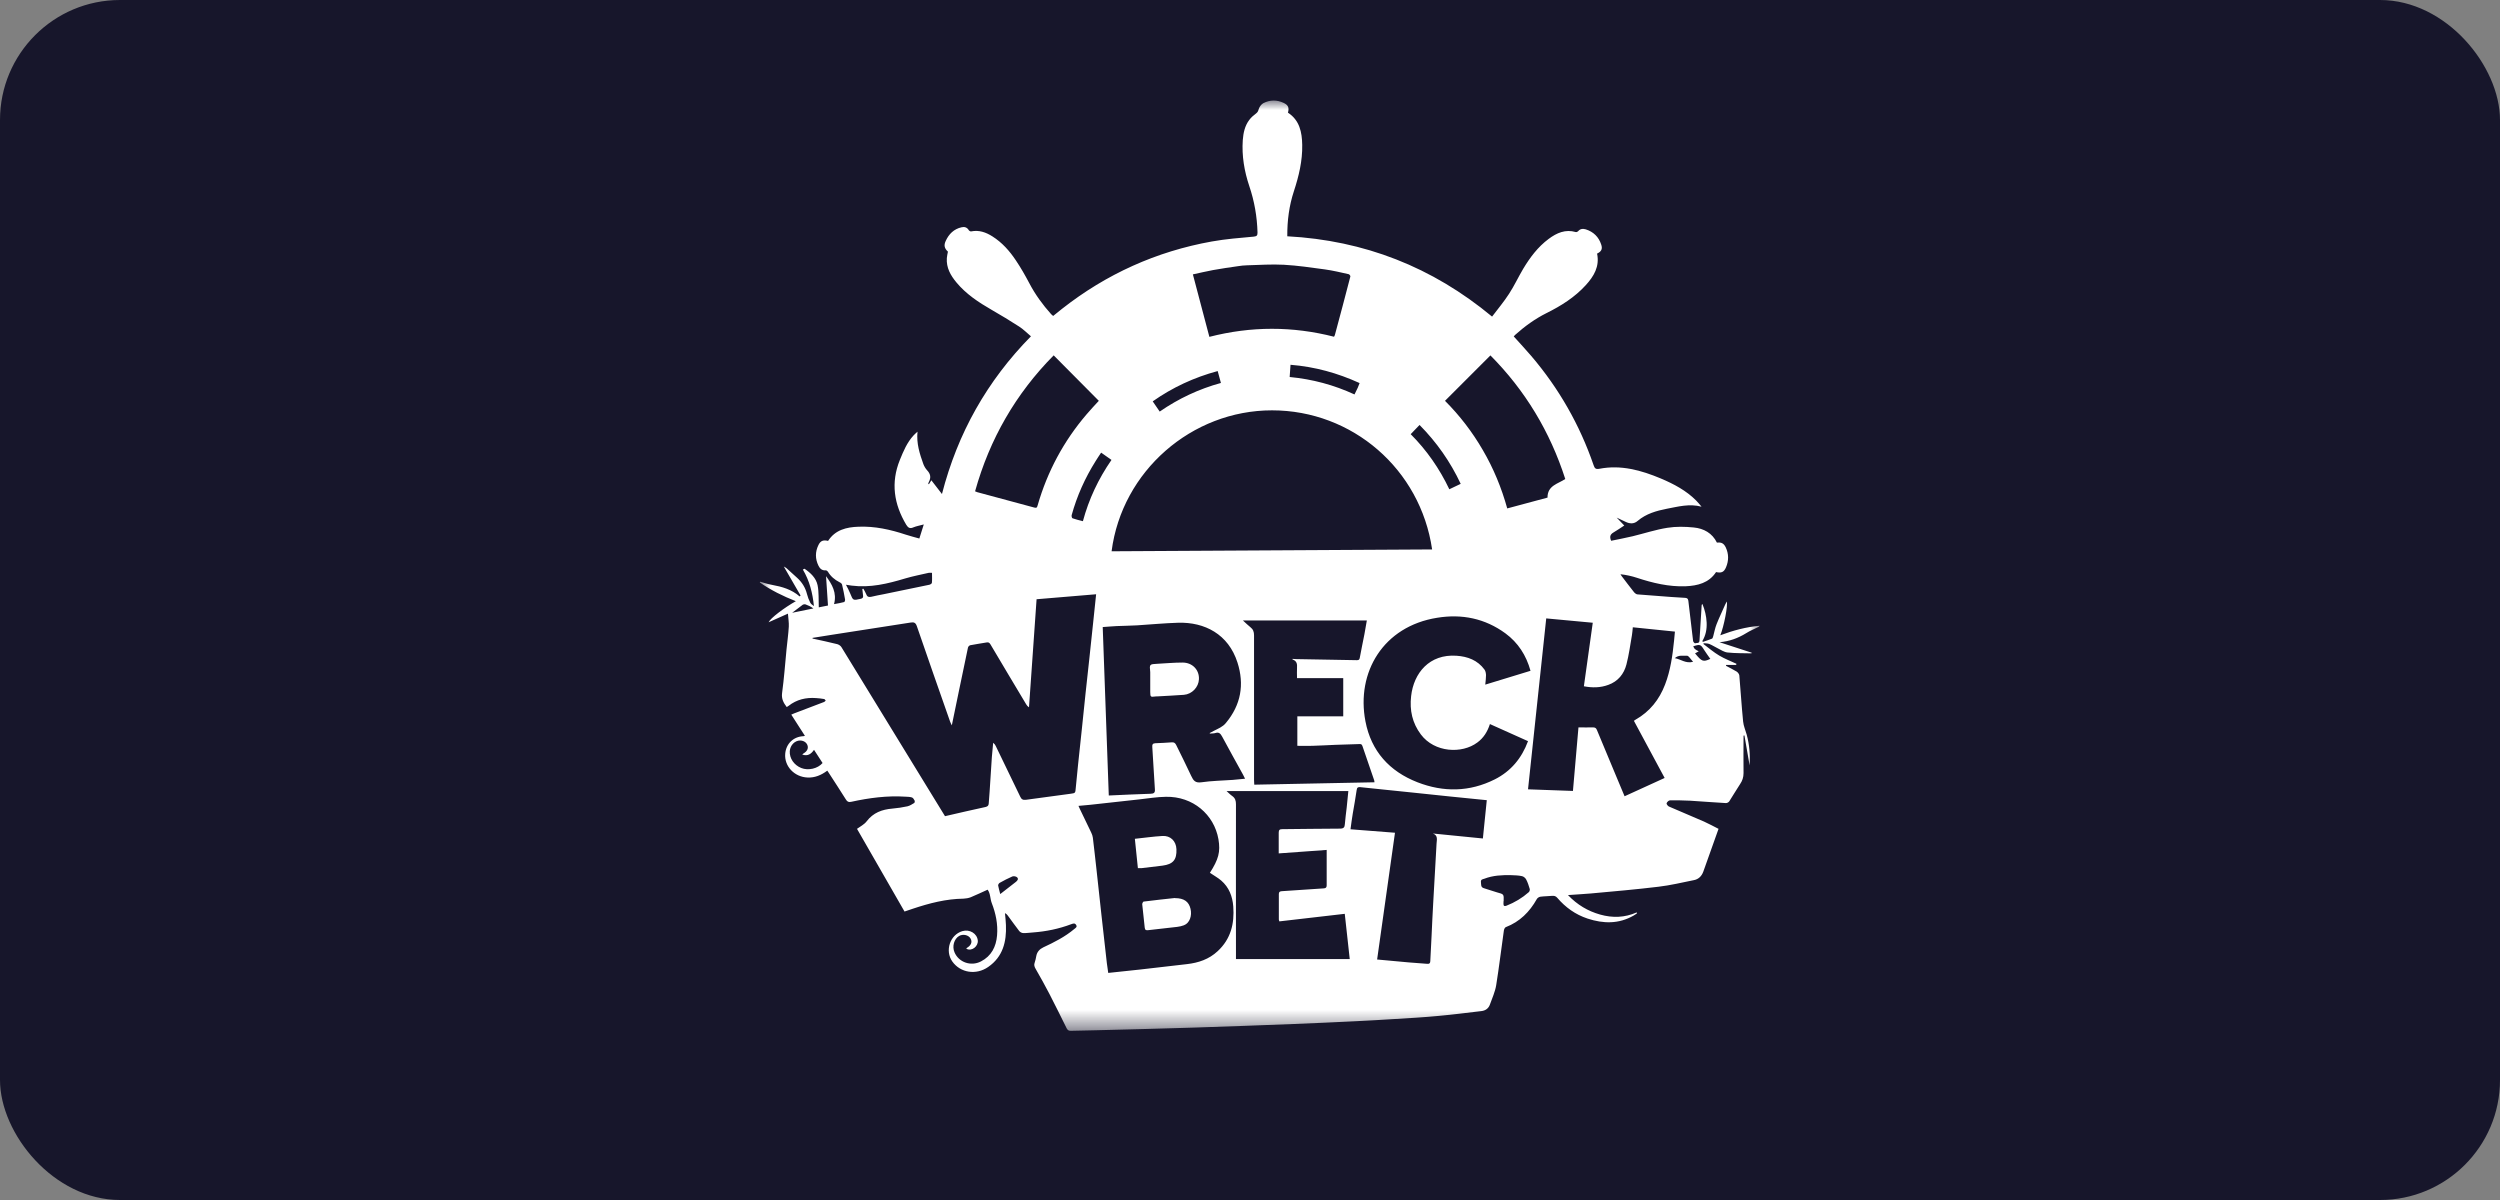
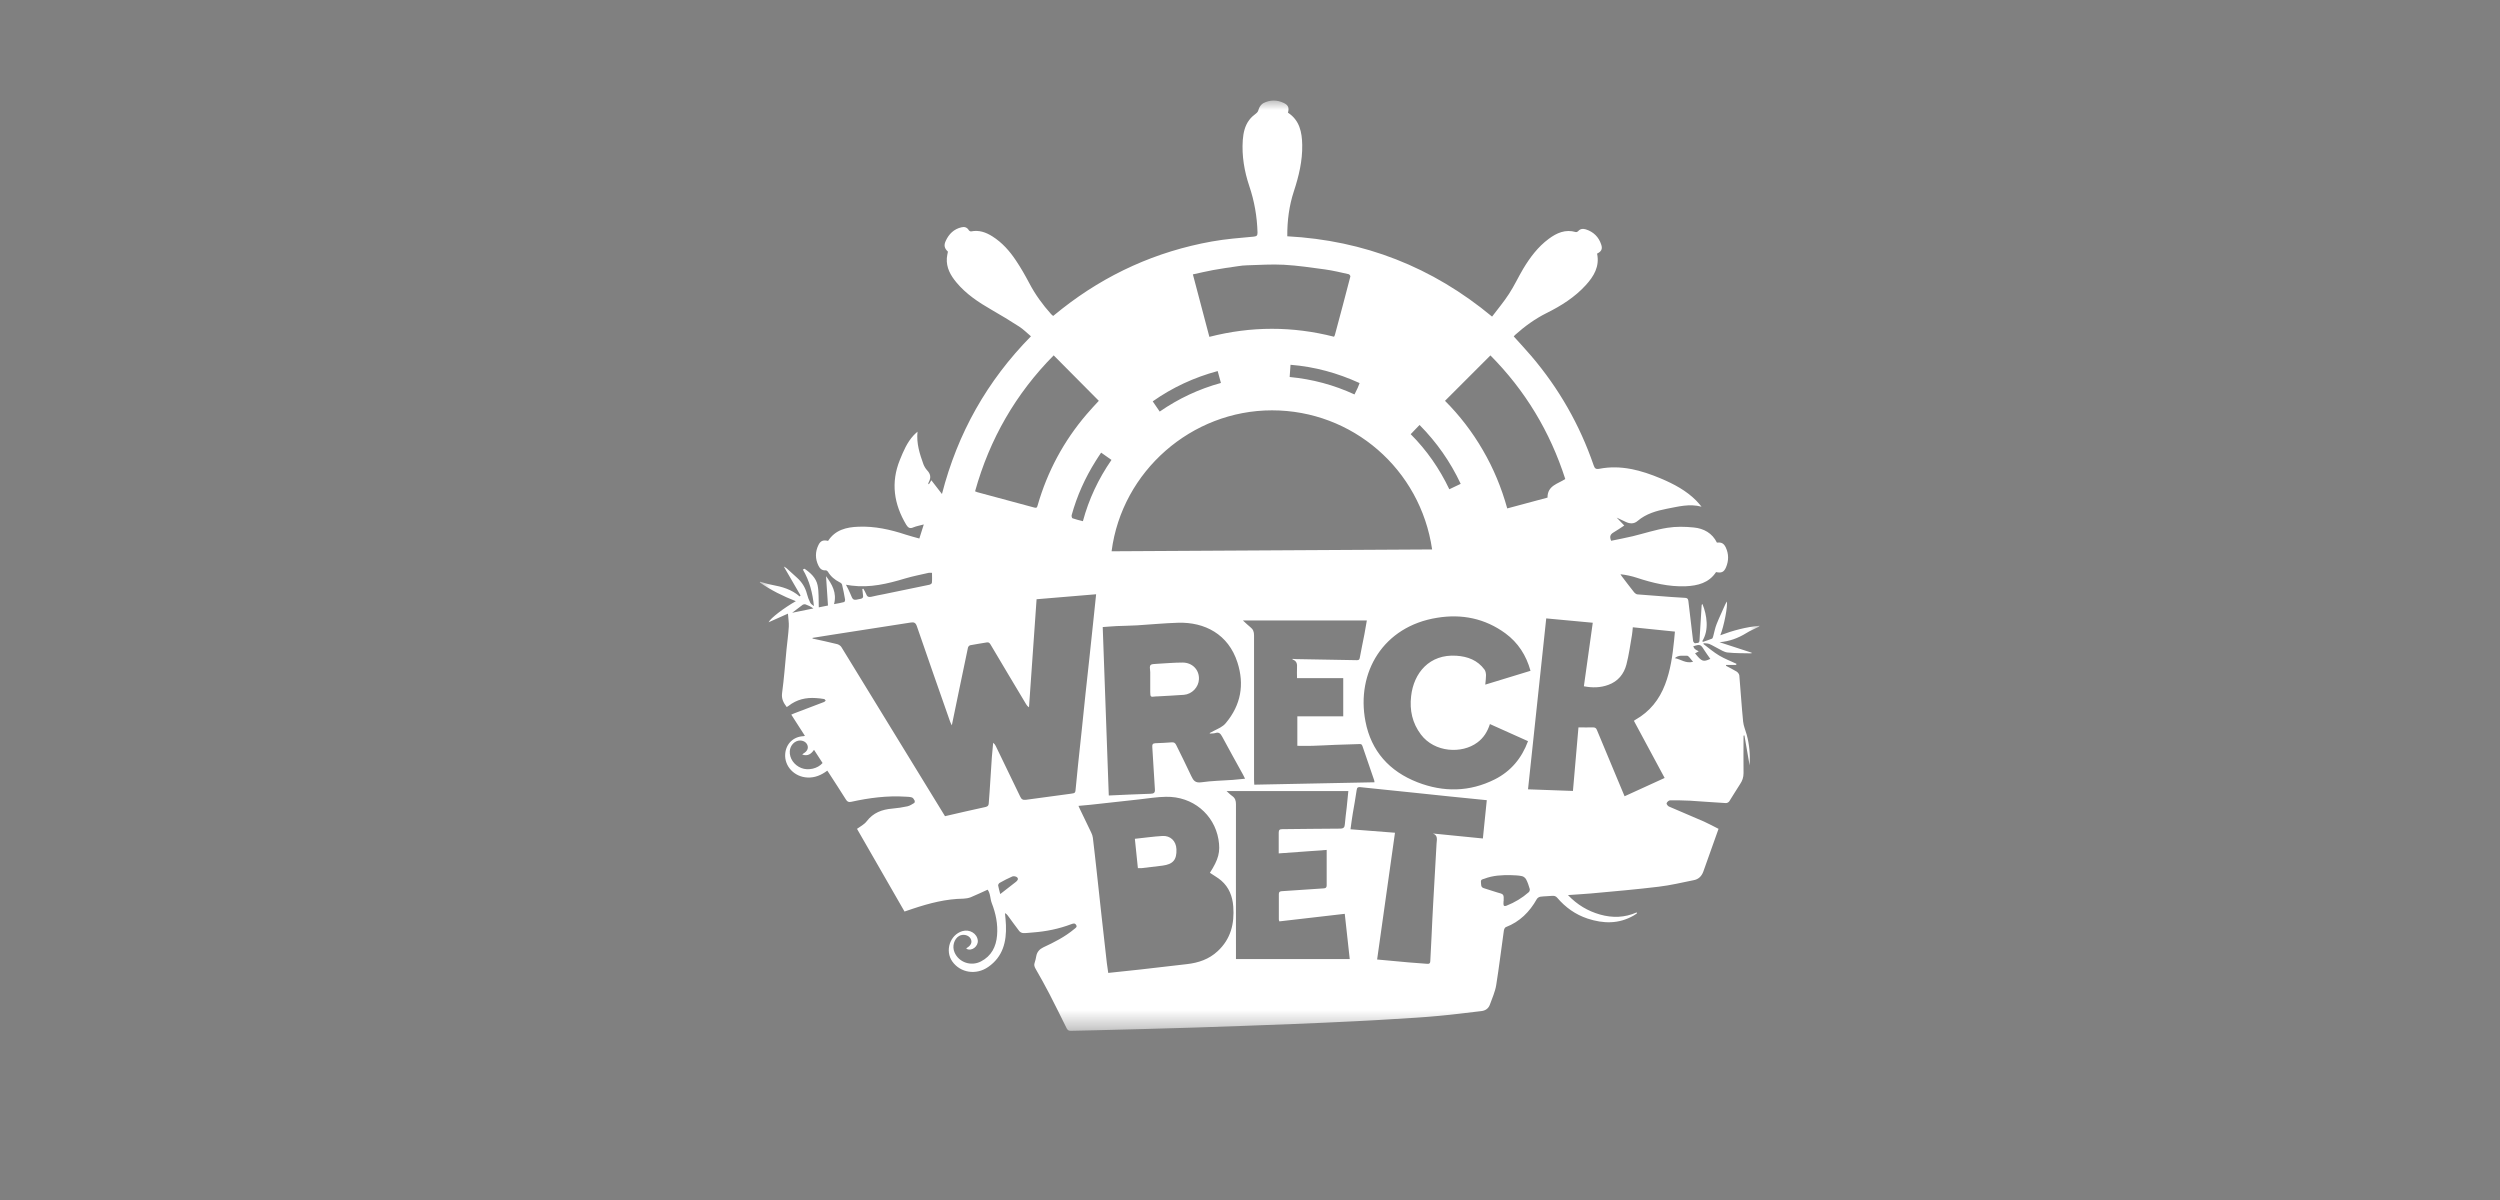
<svg xmlns="http://www.w3.org/2000/svg" width="125" height="60" viewBox="0 0 125 60" fill="none">
  <rect x="0" y="0" width="125" height="60" fill="#808080" stroke="none" />
-   <rect width="125" height="60" rx="6" fill="#17162B" />
  <mask id="mask0_9977_8925" style="mask-type:luminance" maskUnits="userSpaceOnUse" x="38" y="5" width="50" height="47">
    <path d="M88 5H38V51.547H88V5Z" fill="white" />
  </mask>
  <g mask="url(#mask0_9977_8925)">
    <path d="M41.361 38.535C41.063 38.757 40.744 38.893 40.376 38.876C39.716 38.849 39.207 38.308 39.261 37.686C39.304 37.182 39.672 36.831 40.176 36.809C40.192 36.809 40.208 36.803 40.246 36.793C40.019 36.435 39.797 36.089 39.564 35.732C39.618 35.71 39.656 35.688 39.7 35.672C40.203 35.483 40.706 35.293 41.204 35.099C41.237 35.088 41.258 35.055 41.285 35.028C41.258 35.001 41.237 34.958 41.21 34.952C41.074 34.931 40.939 34.909 40.804 34.904C40.3 34.866 39.835 34.974 39.429 35.293C39.402 35.315 39.375 35.331 39.337 35.353C39.175 35.142 39.066 34.941 39.104 34.655C39.202 33.929 39.256 33.199 39.326 32.468C39.364 32.089 39.418 31.71 39.44 31.331C39.451 31.126 39.413 30.915 39.397 30.682C39.072 30.828 38.763 30.963 38.428 31.115C38.52 30.909 39.207 30.39 39.792 30.059C39.153 29.811 38.547 29.508 37.989 29.123C37.995 29.112 38 29.096 38.005 29.085C38.2 29.139 38.395 29.21 38.595 29.242C39.099 29.334 39.581 29.47 39.981 29.821C39.997 29.805 40.014 29.794 40.03 29.778C39.754 29.307 39.483 28.836 39.191 28.328C39.256 28.365 39.299 28.382 39.331 28.414C39.51 28.576 39.683 28.739 39.862 28.896C40.105 29.118 40.268 29.383 40.349 29.702C40.387 29.848 40.441 29.995 40.511 30.13C40.544 30.2 40.625 30.254 40.696 30.303C40.63 29.654 40.479 29.042 40.143 28.479C40.17 28.463 40.197 28.452 40.225 28.436C40.528 28.642 40.804 28.896 40.88 29.264C40.95 29.616 40.923 29.984 40.939 30.368C41.069 30.341 41.221 30.314 41.399 30.276C41.367 29.784 41.334 29.296 41.302 28.809C41.599 29.215 41.854 29.637 41.702 30.206C41.886 30.173 42.049 30.146 42.206 30.103C42.233 30.097 42.26 30.016 42.254 29.978C42.211 29.729 42.162 29.475 42.103 29.231C42.092 29.183 42.032 29.134 41.978 29.112C41.735 28.988 41.534 28.82 41.394 28.582C41.372 28.549 41.318 28.512 41.285 28.517C41.101 28.533 40.993 28.43 40.923 28.284C40.755 27.943 40.755 27.591 40.923 27.25C41.026 27.039 41.161 26.985 41.404 27.045C41.762 26.493 42.319 26.357 42.925 26.336C43.737 26.303 44.517 26.477 45.285 26.731C45.513 26.807 45.74 26.861 45.967 26.926C46.043 26.688 46.108 26.477 46.189 26.222C46 26.276 45.827 26.303 45.669 26.368C45.491 26.449 45.404 26.384 45.312 26.238C44.695 25.205 44.533 24.133 44.993 22.996C45.172 22.558 45.35 22.125 45.68 21.768C45.734 21.708 45.799 21.654 45.875 21.584C45.816 22.168 45.983 22.688 46.167 23.202C46.211 23.316 46.276 23.429 46.362 23.521C46.53 23.7 46.557 23.884 46.444 24.095C46.427 24.122 46.422 24.155 46.411 24.187L46.444 24.214C46.487 24.144 46.53 24.073 46.568 24.014C46.752 24.252 46.914 24.463 47.098 24.701C47.883 21.654 49.355 19.045 51.547 16.815C51.347 16.648 51.169 16.463 50.957 16.328C50.503 16.036 50.043 15.755 49.577 15.489C48.928 15.116 48.305 14.704 47.824 14.125C47.531 13.774 47.309 13.389 47.342 12.902C47.353 12.794 47.374 12.691 47.396 12.583C47.223 12.42 47.18 12.269 47.288 12.042C47.445 11.701 47.694 11.452 48.073 11.365C48.224 11.327 48.354 11.365 48.441 11.511C48.462 11.544 48.522 11.576 48.554 11.571C48.949 11.489 49.296 11.614 49.621 11.82C50.108 12.128 50.481 12.55 50.795 13.021C51.039 13.384 51.255 13.763 51.461 14.152C51.758 14.721 52.132 15.235 52.559 15.711C52.587 15.738 52.619 15.765 52.657 15.798C52.809 15.679 52.949 15.56 53.095 15.446C55.314 13.703 57.815 12.572 60.592 12.074C61.284 11.95 61.988 11.895 62.692 11.831C62.843 11.814 62.876 11.771 62.876 11.625C62.854 10.829 62.719 10.055 62.464 9.303C62.215 8.561 62.085 7.793 62.139 7.003C62.167 6.64 62.242 6.288 62.464 5.996C62.556 5.871 62.681 5.763 62.805 5.671C62.881 5.612 62.908 5.557 62.935 5.46C62.968 5.346 63.065 5.211 63.168 5.157C63.498 4.989 63.844 4.984 64.185 5.146C64.413 5.254 64.467 5.39 64.397 5.633C64.981 6.012 65.1 6.613 65.111 7.241C65.127 8.036 64.943 8.805 64.694 9.563C64.456 10.288 64.359 11.035 64.364 11.814C68.207 12.02 71.611 13.346 74.604 15.83C74.897 15.441 75.2 15.083 75.454 14.688C75.714 14.288 75.914 13.855 76.158 13.443C76.499 12.875 76.894 12.345 77.435 11.944C77.835 11.646 78.269 11.452 78.788 11.603C78.821 11.614 78.88 11.587 78.902 11.565C79.01 11.435 79.145 11.425 79.291 11.468C79.676 11.592 79.936 11.847 80.06 12.226C80.136 12.447 80.071 12.577 79.854 12.68C79.99 13.324 79.692 13.817 79.286 14.261C78.734 14.867 78.052 15.294 77.321 15.657C76.748 15.944 76.234 16.317 75.757 16.745C75.73 16.767 75.714 16.794 75.687 16.821C75.984 17.151 76.282 17.47 76.564 17.8C77.949 19.424 78.988 21.248 79.681 23.262C79.735 23.413 79.779 23.473 79.963 23.44C81.045 23.229 82.057 23.511 83.048 23.927C83.697 24.203 84.314 24.528 84.812 25.031C84.899 25.118 84.975 25.215 85.077 25.334C84.46 25.172 83.903 25.334 83.345 25.437C82.82 25.54 82.306 25.686 81.884 26.044C81.705 26.201 81.5 26.195 81.294 26.098C81.137 26.022 80.98 25.951 80.834 25.881C80.959 26.017 81.088 26.152 81.213 26.276C81.023 26.401 80.85 26.52 80.666 26.628C80.515 26.72 80.466 26.834 80.558 27.039C80.91 26.964 81.272 26.899 81.635 26.812C82.214 26.671 82.782 26.482 83.367 26.39C83.8 26.32 84.255 26.33 84.688 26.374C85.186 26.422 85.613 26.655 85.846 27.131C86.073 27.104 86.192 27.169 86.29 27.375C86.441 27.7 86.441 28.035 86.301 28.365C86.198 28.609 86.068 28.663 85.803 28.604C85.445 29.15 84.882 29.286 84.282 29.313C83.443 29.345 82.636 29.15 81.846 28.89C81.586 28.804 81.31 28.744 81.023 28.712C81.04 28.739 81.061 28.771 81.078 28.798C81.289 29.075 81.494 29.351 81.711 29.621C81.749 29.664 81.814 29.713 81.868 29.719C82.431 29.767 82.988 29.805 83.551 29.848C83.784 29.865 84.016 29.881 84.249 29.892C84.341 29.897 84.401 29.919 84.417 30.038C84.493 30.709 84.574 31.38 84.655 32.051C84.661 32.095 84.731 32.17 84.753 32.165C84.834 32.133 84.969 32.192 84.975 32.024C85.007 31.434 85.045 30.844 85.083 30.26C85.083 30.238 85.094 30.222 85.121 30.2C85.245 30.498 85.316 30.806 85.332 31.126C85.348 31.456 85.288 31.77 85.115 32.057C85.126 32.068 85.137 32.084 85.148 32.095C85.299 32.041 85.451 31.992 85.602 31.932C85.635 31.916 85.646 31.851 85.662 31.808C85.716 31.608 85.754 31.396 85.83 31.207C85.96 30.877 86.117 30.558 86.257 30.233C86.279 30.184 86.306 30.135 86.338 30.076C86.403 30.271 86.192 31.342 86.014 31.764C86.658 31.521 87.307 31.348 87.984 31.288C87.968 31.304 87.957 31.331 87.935 31.342C87.73 31.445 87.507 31.532 87.313 31.656C86.901 31.911 86.468 32.068 85.976 32.111C86.512 32.284 87.053 32.463 87.589 32.636C87.578 32.652 87.573 32.668 87.573 32.668C87.177 32.657 86.777 32.668 86.382 32.625C86.209 32.609 86.046 32.495 85.884 32.414C85.743 32.344 85.608 32.257 85.462 32.197C85.375 32.165 85.272 32.17 85.18 32.16C85.18 32.176 85.18 32.187 85.175 32.203C85.435 32.398 85.684 32.614 85.96 32.777C86.23 32.939 86.533 33.053 86.82 33.188L86.809 33.248H86.306C86.306 33.248 86.306 33.275 86.301 33.291C86.479 33.388 86.663 33.475 86.831 33.578C86.891 33.615 86.956 33.702 86.966 33.767C87.031 34.536 87.08 35.31 87.156 36.078C87.177 36.3 87.275 36.511 87.334 36.728C87.47 37.226 87.513 37.729 87.481 38.27C87.388 37.751 87.307 37.258 87.221 36.771C87.204 36.771 87.194 36.776 87.177 36.782C87.177 37.41 87.167 38.032 87.177 38.654C87.177 38.866 87.118 39.039 87.004 39.206C86.815 39.488 86.647 39.786 86.463 40.067C86.43 40.116 86.349 40.159 86.29 40.154C85.694 40.121 85.099 40.072 84.504 40.035C84.168 40.018 83.832 40.013 83.497 40.018C83.437 40.018 83.351 40.1 83.329 40.164C83.318 40.202 83.394 40.305 83.448 40.327C84.033 40.581 84.617 40.825 85.202 41.079C85.445 41.188 85.678 41.317 85.927 41.442C85.667 42.167 85.418 42.876 85.164 43.585C85.083 43.807 84.926 43.964 84.693 44.007C84.103 44.126 83.519 44.267 82.923 44.337C81.803 44.473 80.672 44.57 79.546 44.673C79.178 44.706 78.81 44.722 78.398 44.754C78.864 45.241 79.394 45.555 80.006 45.728C80.623 45.902 81.234 45.886 81.835 45.62C81.841 45.636 81.846 45.647 81.852 45.664C81.797 45.701 81.743 45.745 81.684 45.777C80.942 46.205 80.168 46.189 79.378 45.929C78.772 45.728 78.274 45.371 77.863 44.89C77.787 44.803 77.716 44.787 77.614 44.792C77.419 44.814 77.213 44.808 77.018 44.836C76.953 44.846 76.872 44.895 76.84 44.955C76.477 45.599 75.99 46.086 75.292 46.356C75.243 46.373 75.205 46.459 75.194 46.524C75.064 47.433 74.956 48.348 74.81 49.257C74.756 49.588 74.61 49.907 74.496 50.226C74.426 50.426 74.269 50.535 74.058 50.556C73.354 50.638 72.65 50.73 71.941 50.794C71.2 50.865 70.458 50.908 69.712 50.952C69.078 50.995 68.44 51.027 67.801 51.06C66.762 51.108 65.722 51.163 64.683 51.2C63.027 51.265 61.376 51.325 59.72 51.379C58.064 51.433 56.408 51.471 54.752 51.514C54.346 51.525 53.945 51.531 53.539 51.541C53.442 51.541 53.388 51.514 53.339 51.428C53.052 50.849 52.765 50.264 52.468 49.69C52.251 49.268 52.018 48.857 51.78 48.44C51.721 48.337 51.688 48.245 51.737 48.121C51.775 48.023 51.791 47.915 51.813 47.807C51.85 47.596 51.98 47.455 52.164 47.368C52.711 47.114 53.247 46.843 53.718 46.448C53.783 46.394 53.875 46.346 53.804 46.243C53.739 46.14 53.653 46.178 53.561 46.21C52.944 46.443 52.31 46.573 51.656 46.622C51.493 46.632 51.325 46.659 51.163 46.654C51.093 46.654 51.001 46.605 50.957 46.546C50.763 46.297 50.579 46.032 50.389 45.777C50.357 45.734 50.319 45.691 50.248 45.658C50.265 45.858 50.292 46.053 50.297 46.254C50.33 47.087 50.146 47.839 49.41 48.348C48.803 48.77 48.019 48.64 47.618 48.078C47.234 47.542 47.499 46.741 48.116 46.557C48.484 46.448 48.857 46.676 48.89 47.028C48.917 47.309 48.592 47.585 48.322 47.439C48.322 47.428 48.322 47.412 48.327 47.406C48.554 47.276 48.63 47.103 48.527 46.925C48.424 46.746 48.148 46.687 47.953 46.8C47.705 46.946 47.596 47.32 47.726 47.617C47.937 48.115 48.544 48.332 49.047 48.072C49.572 47.801 49.805 47.336 49.853 46.773C49.902 46.21 49.788 45.669 49.588 45.155C49.502 44.933 49.529 44.684 49.382 44.484C49.106 44.608 48.825 44.743 48.538 44.862C48.424 44.906 48.294 44.928 48.175 44.933C47.299 44.944 46.471 45.16 45.642 45.436C45.507 45.48 45.377 45.528 45.226 45.577C44.425 44.186 43.629 42.795 42.85 41.442C43.012 41.323 43.212 41.225 43.331 41.068C43.661 40.635 44.1 40.473 44.614 40.43C44.868 40.408 45.123 40.37 45.372 40.316C45.491 40.289 45.605 40.213 45.713 40.148C45.734 40.132 45.745 40.062 45.734 40.035C45.702 39.97 45.653 39.889 45.594 39.872C45.496 39.84 45.383 39.84 45.274 39.834C44.36 39.775 43.456 39.894 42.568 40.089C42.433 40.121 42.362 40.089 42.292 39.97C42.022 39.537 41.74 39.109 41.464 38.681C41.432 38.633 41.399 38.59 41.367 38.535H41.361ZM55.58 27.564C60.927 27.532 66.264 27.505 71.606 27.472C71.021 23.456 67.617 20.517 63.601 20.517C59.585 20.517 56.099 23.554 55.58 27.559V27.564ZM40.63 31.9C40.63 31.9 40.63 31.916 40.625 31.927C41.042 32.019 41.453 32.105 41.865 32.208C41.94 32.23 42.032 32.289 42.07 32.354C43.488 34.66 44.901 36.971 46.314 39.282C46.622 39.791 46.936 40.3 47.25 40.809C47.932 40.652 48.603 40.495 49.28 40.349C49.399 40.322 49.431 40.262 49.437 40.17C49.453 39.98 49.464 39.786 49.48 39.591C49.518 39.012 49.556 38.433 49.593 37.853C49.61 37.615 49.637 37.377 49.658 37.139C49.723 37.188 49.756 37.236 49.783 37.291C50.194 38.14 50.606 38.985 51.012 39.834C51.071 39.964 51.147 40.008 51.288 39.991C52.035 39.889 52.781 39.791 53.528 39.688C53.772 39.656 53.767 39.65 53.788 39.396C53.821 39.012 53.864 38.627 53.902 38.243C53.967 37.653 54.032 37.058 54.091 36.468C54.156 35.878 54.21 35.282 54.275 34.693C54.34 34.097 54.405 33.496 54.47 32.901C54.535 32.306 54.6 31.705 54.66 31.11C54.708 30.655 54.757 30.2 54.806 29.713C53.804 29.8 52.819 29.881 51.829 29.962C51.704 31.775 51.574 33.572 51.45 35.364C51.369 35.31 51.336 35.261 51.304 35.207C50.709 34.211 50.113 33.22 49.523 32.219C49.474 32.138 49.426 32.105 49.334 32.122C49.058 32.17 48.787 32.208 48.511 32.262C48.462 32.273 48.403 32.338 48.397 32.387C48.246 33.096 48.1 33.805 47.953 34.514C47.834 35.082 47.721 35.651 47.591 36.268C47.548 36.176 47.52 36.127 47.504 36.078C46.947 34.492 46.389 32.901 45.843 31.31C45.783 31.137 45.702 31.099 45.54 31.126C44.23 31.331 42.92 31.537 41.61 31.737C41.28 31.786 40.95 31.846 40.625 31.894L40.63 31.9ZM60.489 43.65C60.927 42.968 61.03 42.595 60.922 41.962C60.705 40.722 59.639 39.813 58.297 39.84C57.853 39.845 57.404 39.921 56.96 39.97C56.142 40.056 55.325 40.154 54.508 40.24C54.319 40.262 54.129 40.273 53.923 40.294C53.95 40.359 53.972 40.408 53.994 40.451C54.183 40.846 54.373 41.236 54.562 41.631C54.6 41.712 54.633 41.799 54.643 41.886C54.708 42.411 54.762 42.93 54.822 43.455C54.903 44.218 54.984 44.976 55.071 45.739C55.157 46.546 55.249 47.352 55.342 48.153C55.363 48.321 55.385 48.483 55.412 48.646C55.959 48.586 56.473 48.532 56.992 48.478C57.777 48.391 58.556 48.299 59.341 48.207C59.92 48.142 60.451 47.964 60.884 47.558C61.539 46.952 61.728 46.183 61.663 45.323C61.625 44.819 61.452 44.365 61.062 44.029C60.895 43.883 60.689 43.775 60.494 43.639L60.489 43.65ZM60.494 36.673C60.494 36.673 60.489 36.657 60.483 36.652C60.554 36.614 60.619 36.576 60.689 36.544C60.906 36.43 61.133 36.349 61.295 36.148C62.047 35.245 62.226 34.227 61.874 33.128C61.42 31.705 60.229 31.099 58.908 31.137C58.226 31.158 57.544 31.223 56.857 31.267C56.516 31.288 56.175 31.288 55.834 31.304C55.601 31.315 55.374 31.337 55.136 31.353C55.239 34.162 55.336 36.971 55.439 39.775C56.148 39.742 56.835 39.71 57.523 39.688C57.68 39.683 57.761 39.65 57.745 39.466C57.696 38.763 57.663 38.059 57.615 37.355C57.604 37.226 57.636 37.166 57.772 37.161C58.042 37.15 58.318 37.139 58.589 37.117C58.708 37.106 58.762 37.155 58.811 37.253C59.06 37.767 59.325 38.281 59.563 38.801C59.671 39.033 59.769 39.158 60.072 39.114C60.586 39.039 61.111 39.033 61.636 38.995C61.836 38.979 62.037 38.958 62.253 38.936C62.21 38.849 62.183 38.79 62.15 38.73C61.804 38.097 61.447 37.469 61.111 36.836C61.025 36.679 60.949 36.592 60.765 36.652C60.684 36.679 60.586 36.668 60.499 36.679L60.494 36.673ZM77.311 30.925C77.007 33.778 76.704 36.619 76.401 39.466C77.164 39.493 77.9 39.52 78.647 39.547C78.739 38.465 78.831 37.404 78.923 36.37C79.189 36.37 79.421 36.376 79.654 36.37C79.757 36.37 79.806 36.403 79.844 36.495C80.163 37.269 80.488 38.043 80.812 38.817C80.948 39.147 81.088 39.472 81.229 39.813C81.906 39.504 82.561 39.201 83.232 38.898C82.712 37.935 82.203 36.987 81.695 36.04C81.738 36.013 81.76 35.992 81.781 35.981C82.49 35.58 82.966 34.979 83.253 34.227C83.524 33.523 83.627 32.782 83.703 32.035C83.719 31.884 83.73 31.737 83.746 31.58C83.031 31.505 82.339 31.434 81.641 31.364C81.624 31.515 81.619 31.64 81.597 31.759C81.511 32.252 81.446 32.744 81.321 33.226C81.197 33.702 80.899 34.07 80.417 34.243C80.022 34.389 79.622 34.395 79.194 34.314C79.34 33.253 79.486 32.203 79.638 31.137C78.859 31.066 78.09 30.991 77.311 30.92V30.925ZM74.258 34.233C75.026 33.994 75.773 33.767 76.526 33.54C76.309 32.76 75.903 32.133 75.27 31.667C74.247 30.92 73.094 30.687 71.86 30.888C69.165 31.315 67.801 33.615 68.272 36.067C68.559 37.561 69.473 38.568 70.875 39.114C72.174 39.618 73.478 39.602 74.74 38.968C75.546 38.562 76.087 37.908 76.401 37.058C75.763 36.771 75.135 36.489 74.496 36.203C74.372 36.587 74.177 36.901 73.863 37.128C73.1 37.697 71.73 37.637 71.043 36.722C70.615 36.154 70.475 35.51 70.556 34.806C70.686 33.648 71.471 32.695 72.824 32.787C73.386 32.825 73.879 33.009 74.225 33.48C74.28 33.556 74.296 33.664 74.301 33.756C74.301 33.908 74.28 34.054 74.263 34.233H74.258ZM66.329 42.497C65.522 42.557 64.743 42.611 63.936 42.67C63.936 42.308 63.936 41.972 63.936 41.631C63.936 41.496 63.985 41.458 64.115 41.458C65.079 41.453 66.037 41.431 67 41.431C67.184 41.431 67.233 41.366 67.243 41.204C67.265 40.928 67.303 40.652 67.335 40.376C67.362 40.11 67.39 39.851 67.417 39.553H61.328C61.431 39.645 61.517 39.737 61.62 39.807C61.761 39.91 61.798 40.04 61.798 40.213C61.793 42.73 61.798 45.241 61.798 47.758V47.953H67.487C67.4 47.19 67.319 46.454 67.238 45.691C66.139 45.821 65.057 45.945 63.969 46.069C63.958 46.032 63.942 46.005 63.942 45.977C63.942 45.55 63.942 45.122 63.942 44.695C63.942 44.587 64.007 44.565 64.093 44.559C64.792 44.516 65.484 44.462 66.183 44.419C66.291 44.413 66.334 44.375 66.334 44.267C66.334 44.024 66.334 43.78 66.334 43.531V42.486L66.329 42.497ZM62.145 31.023C62.291 31.153 62.399 31.267 62.518 31.358C62.659 31.467 62.702 31.591 62.702 31.77C62.697 34.178 62.702 36.581 62.702 38.99C62.702 39.066 62.708 39.147 62.713 39.234C64.727 39.196 66.724 39.152 68.726 39.114C68.716 39.06 68.716 39.039 68.71 39.017C68.515 38.443 68.315 37.87 68.12 37.296C68.088 37.199 68.028 37.199 67.953 37.204C67.557 37.215 67.157 37.226 66.762 37.242C66.383 37.258 66.004 37.28 65.62 37.291C65.365 37.301 65.116 37.291 64.867 37.291V35.818H67.162V33.908H64.851C64.851 33.713 64.84 33.551 64.851 33.388C64.867 33.199 64.835 33.042 64.629 32.977C64.629 32.977 64.629 32.955 64.618 32.944C64.689 32.944 64.754 32.955 64.819 32.955C65.825 32.971 66.832 32.988 67.839 33.009C67.936 33.009 67.974 32.988 67.99 32.885C68.061 32.49 68.147 32.095 68.223 31.7C68.266 31.483 68.304 31.261 68.342 31.023H62.139H62.145ZM74.328 40.008C73.695 39.943 73.094 39.883 72.499 39.824C71.876 39.759 71.259 39.694 70.637 39.629C70.128 39.575 69.62 39.526 69.116 39.472C68.748 39.434 68.38 39.396 68.017 39.358C67.904 39.347 67.85 39.369 67.833 39.504C67.779 39.894 67.704 40.284 67.638 40.679C67.595 40.933 67.563 41.188 67.525 41.464C68.277 41.523 69.002 41.577 69.749 41.637C69.452 43.758 69.154 45.864 68.856 47.975C69.408 48.023 69.928 48.078 70.448 48.121C70.751 48.148 71.059 48.169 71.362 48.191C71.46 48.202 71.508 48.169 71.514 48.067C71.535 47.639 71.557 47.217 71.579 46.789C71.606 46.243 71.627 45.702 71.66 45.155C71.714 44.164 71.768 43.168 71.828 42.178C71.839 41.989 71.909 41.772 71.644 41.675C72.472 41.756 73.305 41.842 74.144 41.924C74.209 41.279 74.274 40.657 74.339 40.008H74.328ZM60.472 16.842C62.556 16.307 64.629 16.307 66.702 16.837C66.724 16.794 66.746 16.761 66.751 16.723C67.011 15.755 67.27 14.791 67.519 13.822C67.525 13.79 67.471 13.719 67.433 13.709C67.038 13.622 66.643 13.525 66.242 13.47C65.56 13.378 64.878 13.276 64.196 13.238C63.585 13.205 62.973 13.248 62.361 13.265C62.21 13.265 62.058 13.286 61.907 13.308C61.49 13.368 61.073 13.427 60.657 13.503C60.321 13.562 59.985 13.649 59.644 13.719C59.92 14.769 60.191 15.792 60.467 16.837L60.472 16.842ZM48.744 24.561C48.787 24.582 48.825 24.598 48.863 24.609C49.815 24.864 50.763 25.118 51.715 25.378C51.845 25.416 51.856 25.356 51.883 25.264C52.37 23.575 53.182 22.06 54.324 20.723C54.53 20.48 54.746 20.252 54.941 20.041C54.183 19.278 53.436 18.526 52.684 17.768C50.79 19.684 49.485 21.946 48.755 24.561H48.744ZM74.523 17.768C73.765 18.531 73.013 19.283 72.25 20.041C72.981 20.772 73.619 21.6 74.144 22.509C74.675 23.419 75.075 24.387 75.362 25.421C76.044 25.237 76.715 25.058 77.376 24.88C77.37 24.268 77.911 24.192 78.263 23.949C77.5 21.578 76.255 19.516 74.518 17.768H74.523ZM75.178 45.047C75.178 45.09 75.178 45.139 75.173 45.182C75.167 45.301 75.227 45.323 75.324 45.285C75.736 45.122 76.109 44.9 76.439 44.608C76.477 44.576 76.499 44.495 76.488 44.451C76.439 44.289 76.39 44.126 76.309 43.975C76.271 43.899 76.179 43.823 76.098 43.807C75.925 43.769 75.741 43.764 75.557 43.758C75.102 43.748 74.648 43.769 74.215 43.937C74.139 43.964 74.031 43.964 74.047 44.105C74.063 44.229 74.025 44.365 74.204 44.413C74.42 44.473 74.631 44.559 74.853 44.619C75.194 44.711 75.194 44.706 75.183 45.057L75.178 45.047ZM43.12 29.448C43.12 29.448 43.153 29.442 43.169 29.437C43.218 29.529 43.277 29.621 43.315 29.719C43.364 29.848 43.445 29.865 43.569 29.838C43.77 29.789 43.97 29.751 44.17 29.713C44.939 29.556 45.707 29.399 46.471 29.237C46.519 29.226 46.595 29.177 46.595 29.139C46.611 28.977 46.6 28.815 46.6 28.642C46.519 28.642 46.476 28.631 46.433 28.642C46.043 28.733 45.642 28.809 45.258 28.923C44.381 29.188 43.505 29.399 42.579 29.28C42.487 29.269 42.4 29.253 42.297 29.237C42.379 29.394 42.455 29.529 42.509 29.67C42.655 30.032 42.649 30.027 43.034 29.941C43.131 29.919 43.169 29.875 43.153 29.778C43.136 29.67 43.126 29.556 43.115 29.442L43.12 29.448ZM70.534 21.708C71.335 22.509 71.974 23.429 72.466 24.463C72.656 24.371 72.845 24.285 73.035 24.192C72.515 23.083 71.833 22.114 70.978 21.248C70.826 21.405 70.686 21.551 70.54 21.703L70.534 21.708ZM55.055 22.634C54.957 22.785 54.865 22.915 54.784 23.05C54.254 23.895 53.848 24.793 53.583 25.757C53.572 25.805 53.593 25.903 53.626 25.914C53.788 25.973 53.961 26.011 54.145 26.06C54.443 24.956 54.919 23.944 55.574 22.996C55.401 22.872 55.239 22.758 55.06 22.634H55.055ZM57.988 20.577C58.93 19.927 59.942 19.451 61.046 19.148C60.992 18.942 60.938 18.753 60.884 18.553C59.704 18.872 58.627 19.37 57.636 20.068C57.761 20.247 57.869 20.409 57.988 20.582V20.577ZM67.98 19.154C66.875 18.65 65.739 18.336 64.526 18.239C64.51 18.45 64.494 18.639 64.483 18.85C65.62 18.959 66.691 19.245 67.725 19.722C67.785 19.597 67.839 19.494 67.888 19.386C67.92 19.316 67.947 19.24 67.98 19.154ZM40.111 37.729C40.143 37.697 40.154 37.686 40.17 37.675C40.349 37.572 40.419 37.437 40.382 37.291C40.338 37.128 40.192 37.031 40.008 37.025C39.743 37.025 39.51 37.258 39.489 37.556C39.467 37.913 39.7 38.254 40.062 38.4C40.414 38.541 40.885 38.433 41.129 38.151C40.988 37.935 40.847 37.718 40.701 37.491C40.555 37.702 40.387 37.821 40.116 37.729H40.111ZM50.016 44.7C50.297 44.484 50.546 44.289 50.795 44.094C50.871 44.034 50.941 43.948 50.855 43.867C50.806 43.818 50.681 43.796 50.617 43.823C50.4 43.915 50.189 44.029 49.983 44.143C49.945 44.164 49.902 44.235 49.907 44.273C49.929 44.397 49.967 44.522 50.01 44.695L50.016 44.7ZM85.516 32.944C85.413 32.793 85.299 32.647 85.202 32.49C85.034 32.219 85.002 32.203 84.661 32.316C84.693 32.371 84.709 32.425 84.753 32.457C84.801 32.501 84.861 32.522 84.937 32.566C84.861 32.609 84.807 32.636 84.753 32.668C85.094 33.085 85.159 33.107 85.516 32.944ZM84.655 33.09C84.536 32.966 84.433 32.777 84.347 32.787C84.163 32.804 83.941 32.728 83.74 32.907C84.054 32.966 84.287 33.188 84.655 33.09ZM39.608 30.639C39.954 30.568 40.311 30.492 40.668 30.422C40.538 30.325 40.403 30.265 40.268 30.216C40.23 30.206 40.176 30.216 40.143 30.233C39.965 30.363 39.786 30.503 39.608 30.639Z" fill="white" />
-     <path d="M58.746 44.906C59.206 44.906 59.439 45.084 59.525 45.436C59.612 45.788 59.482 46.156 59.195 46.264C58.984 46.346 58.741 46.356 58.513 46.383C58.145 46.432 57.783 46.459 57.414 46.508C57.301 46.524 57.247 46.502 57.236 46.378C57.198 45.988 57.149 45.599 57.111 45.209C57.111 45.166 57.155 45.079 57.182 45.079C57.734 45.009 58.286 44.949 58.746 44.9V44.906Z" fill="white" />
    <path d="M56.895 43.412C56.846 42.919 56.792 42.438 56.743 41.94C57.22 41.891 57.663 41.826 58.118 41.799C58.524 41.772 58.805 42.053 58.822 42.459C58.843 42.99 58.654 43.212 58.123 43.282C57.777 43.325 57.425 43.369 57.079 43.407C57.025 43.412 56.971 43.407 56.9 43.407L56.895 43.412Z" fill="white" />
    <path d="M57.512 33.61C57.469 33.204 57.469 33.21 57.885 33.188C58.302 33.166 58.714 33.128 59.13 33.128C59.623 33.128 59.969 33.496 59.947 33.962C59.931 34.357 59.601 34.709 59.195 34.741C58.773 34.774 58.346 34.79 57.918 34.817C57.875 34.817 57.826 34.817 57.783 34.822C57.523 34.855 57.517 34.855 57.512 34.601C57.507 34.27 57.512 33.94 57.512 33.61Z" fill="white" />
  </g>
</svg>